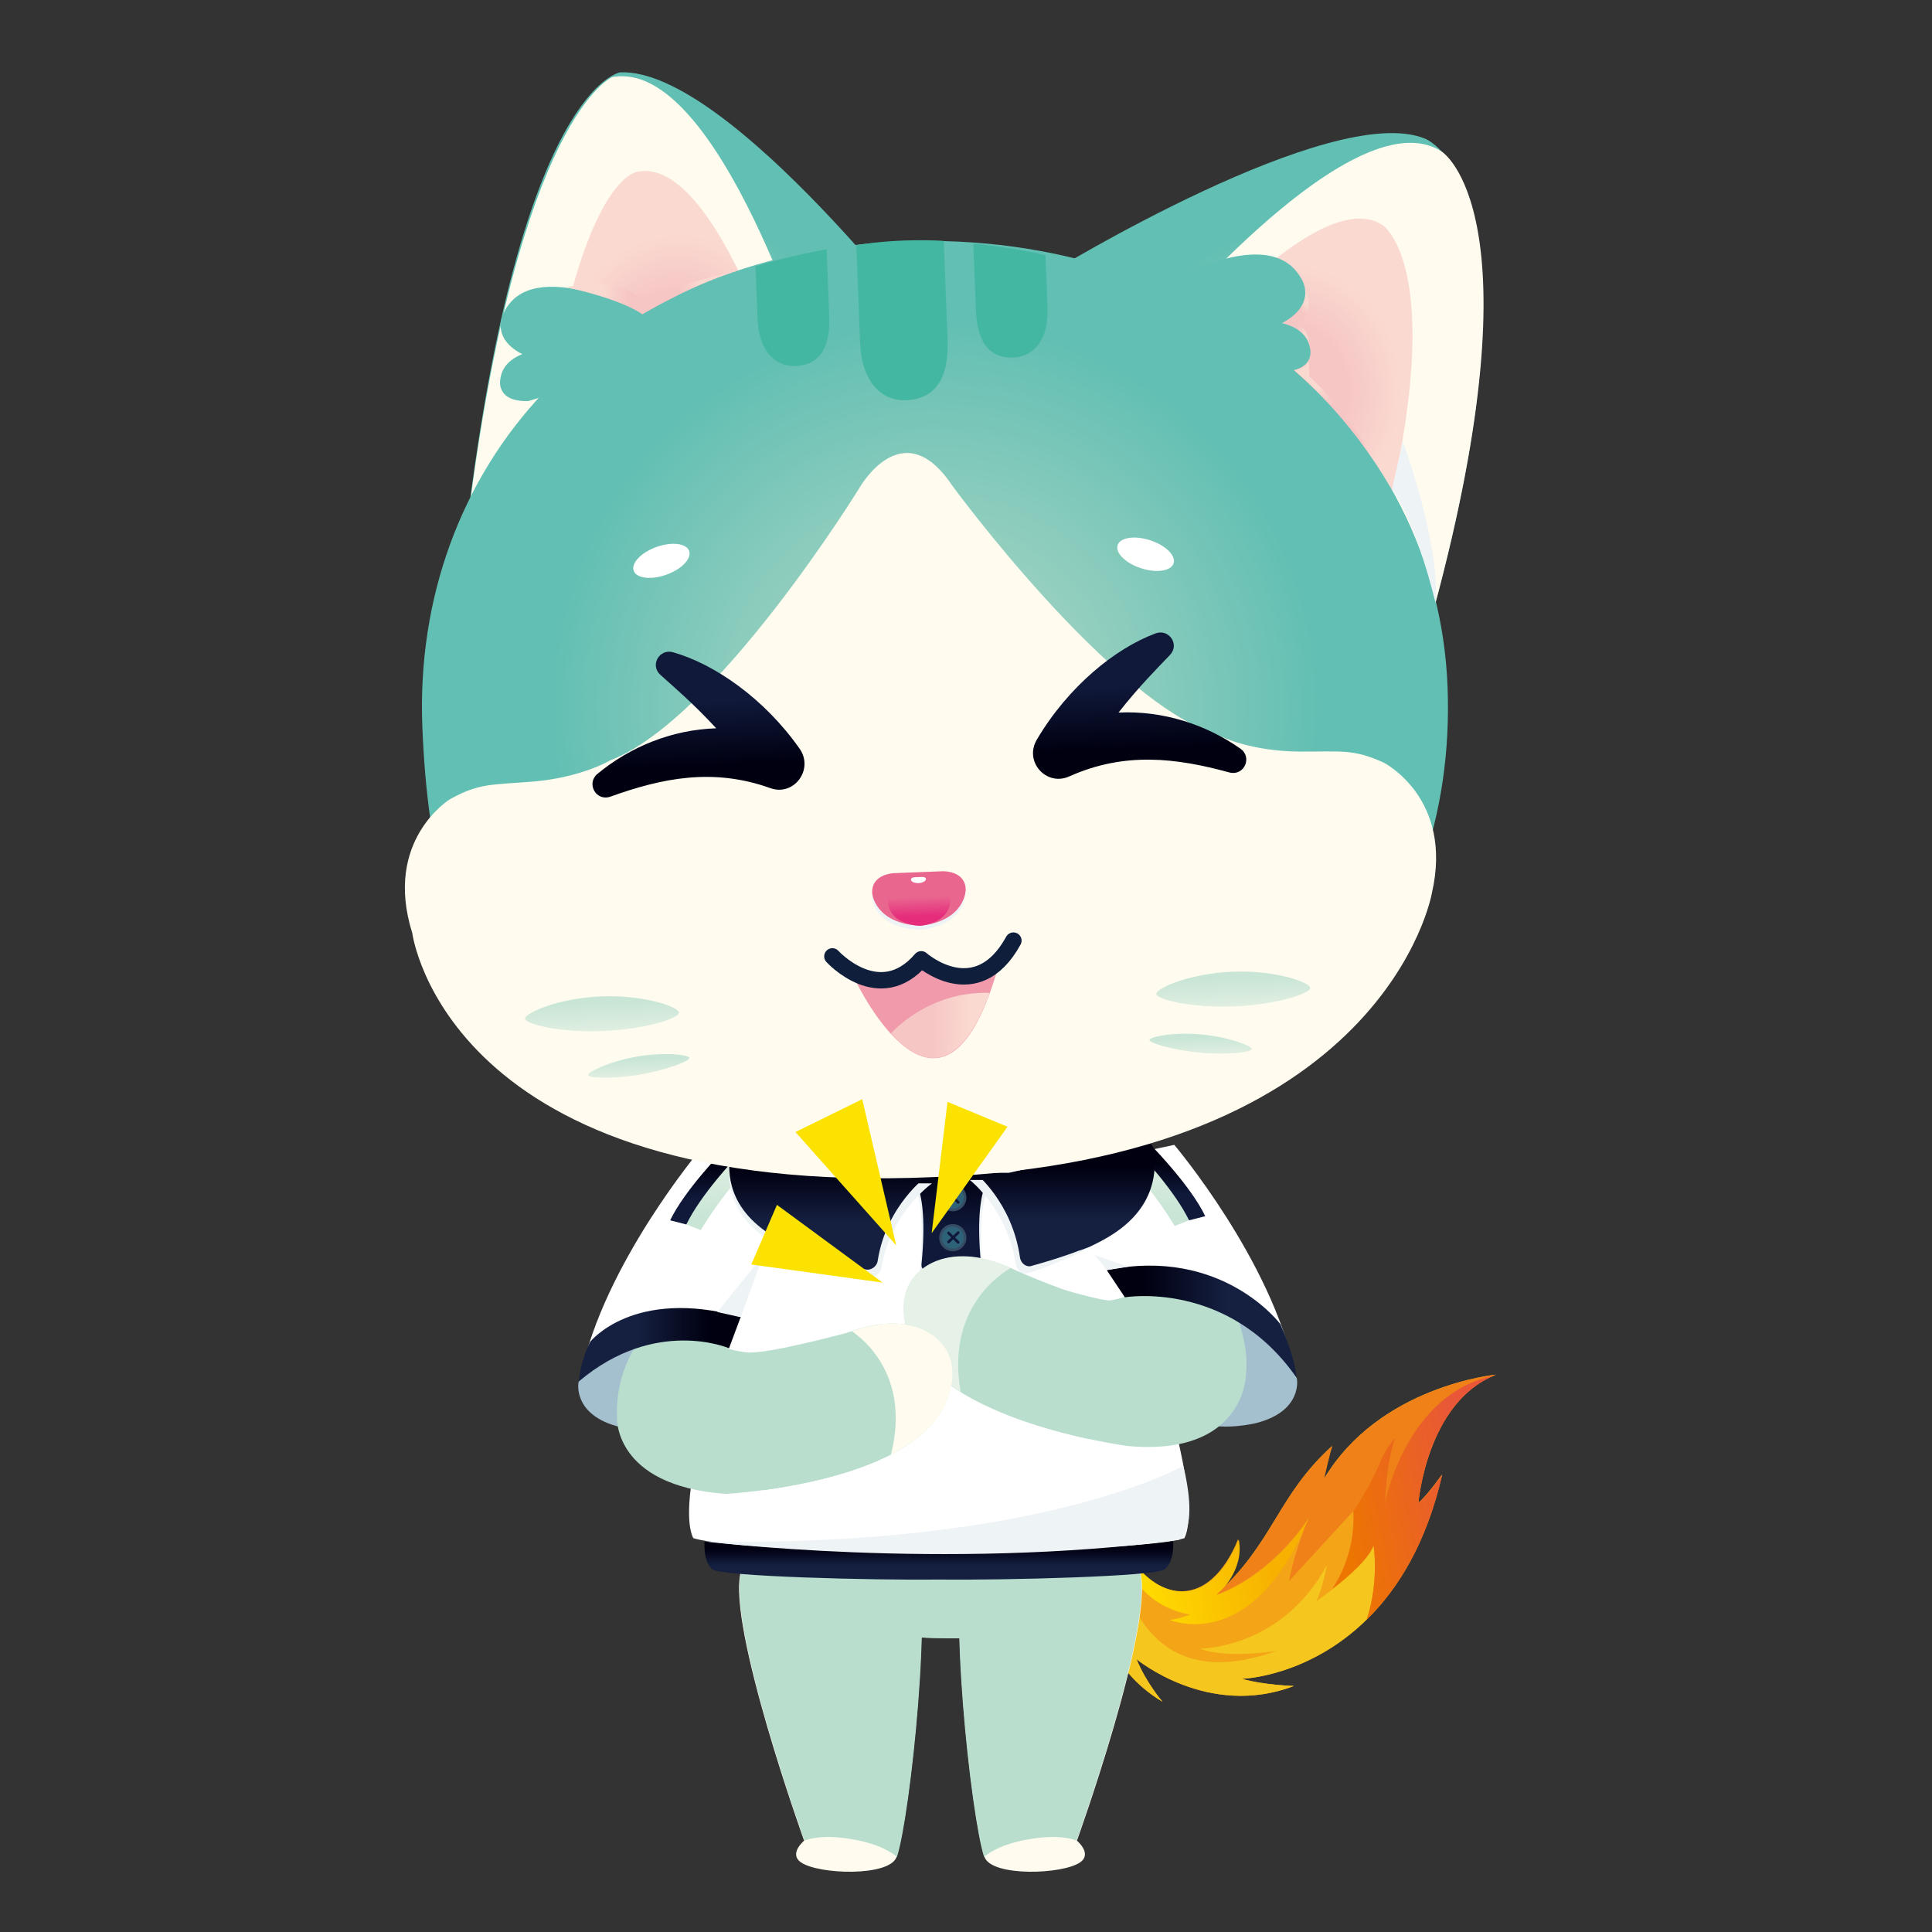
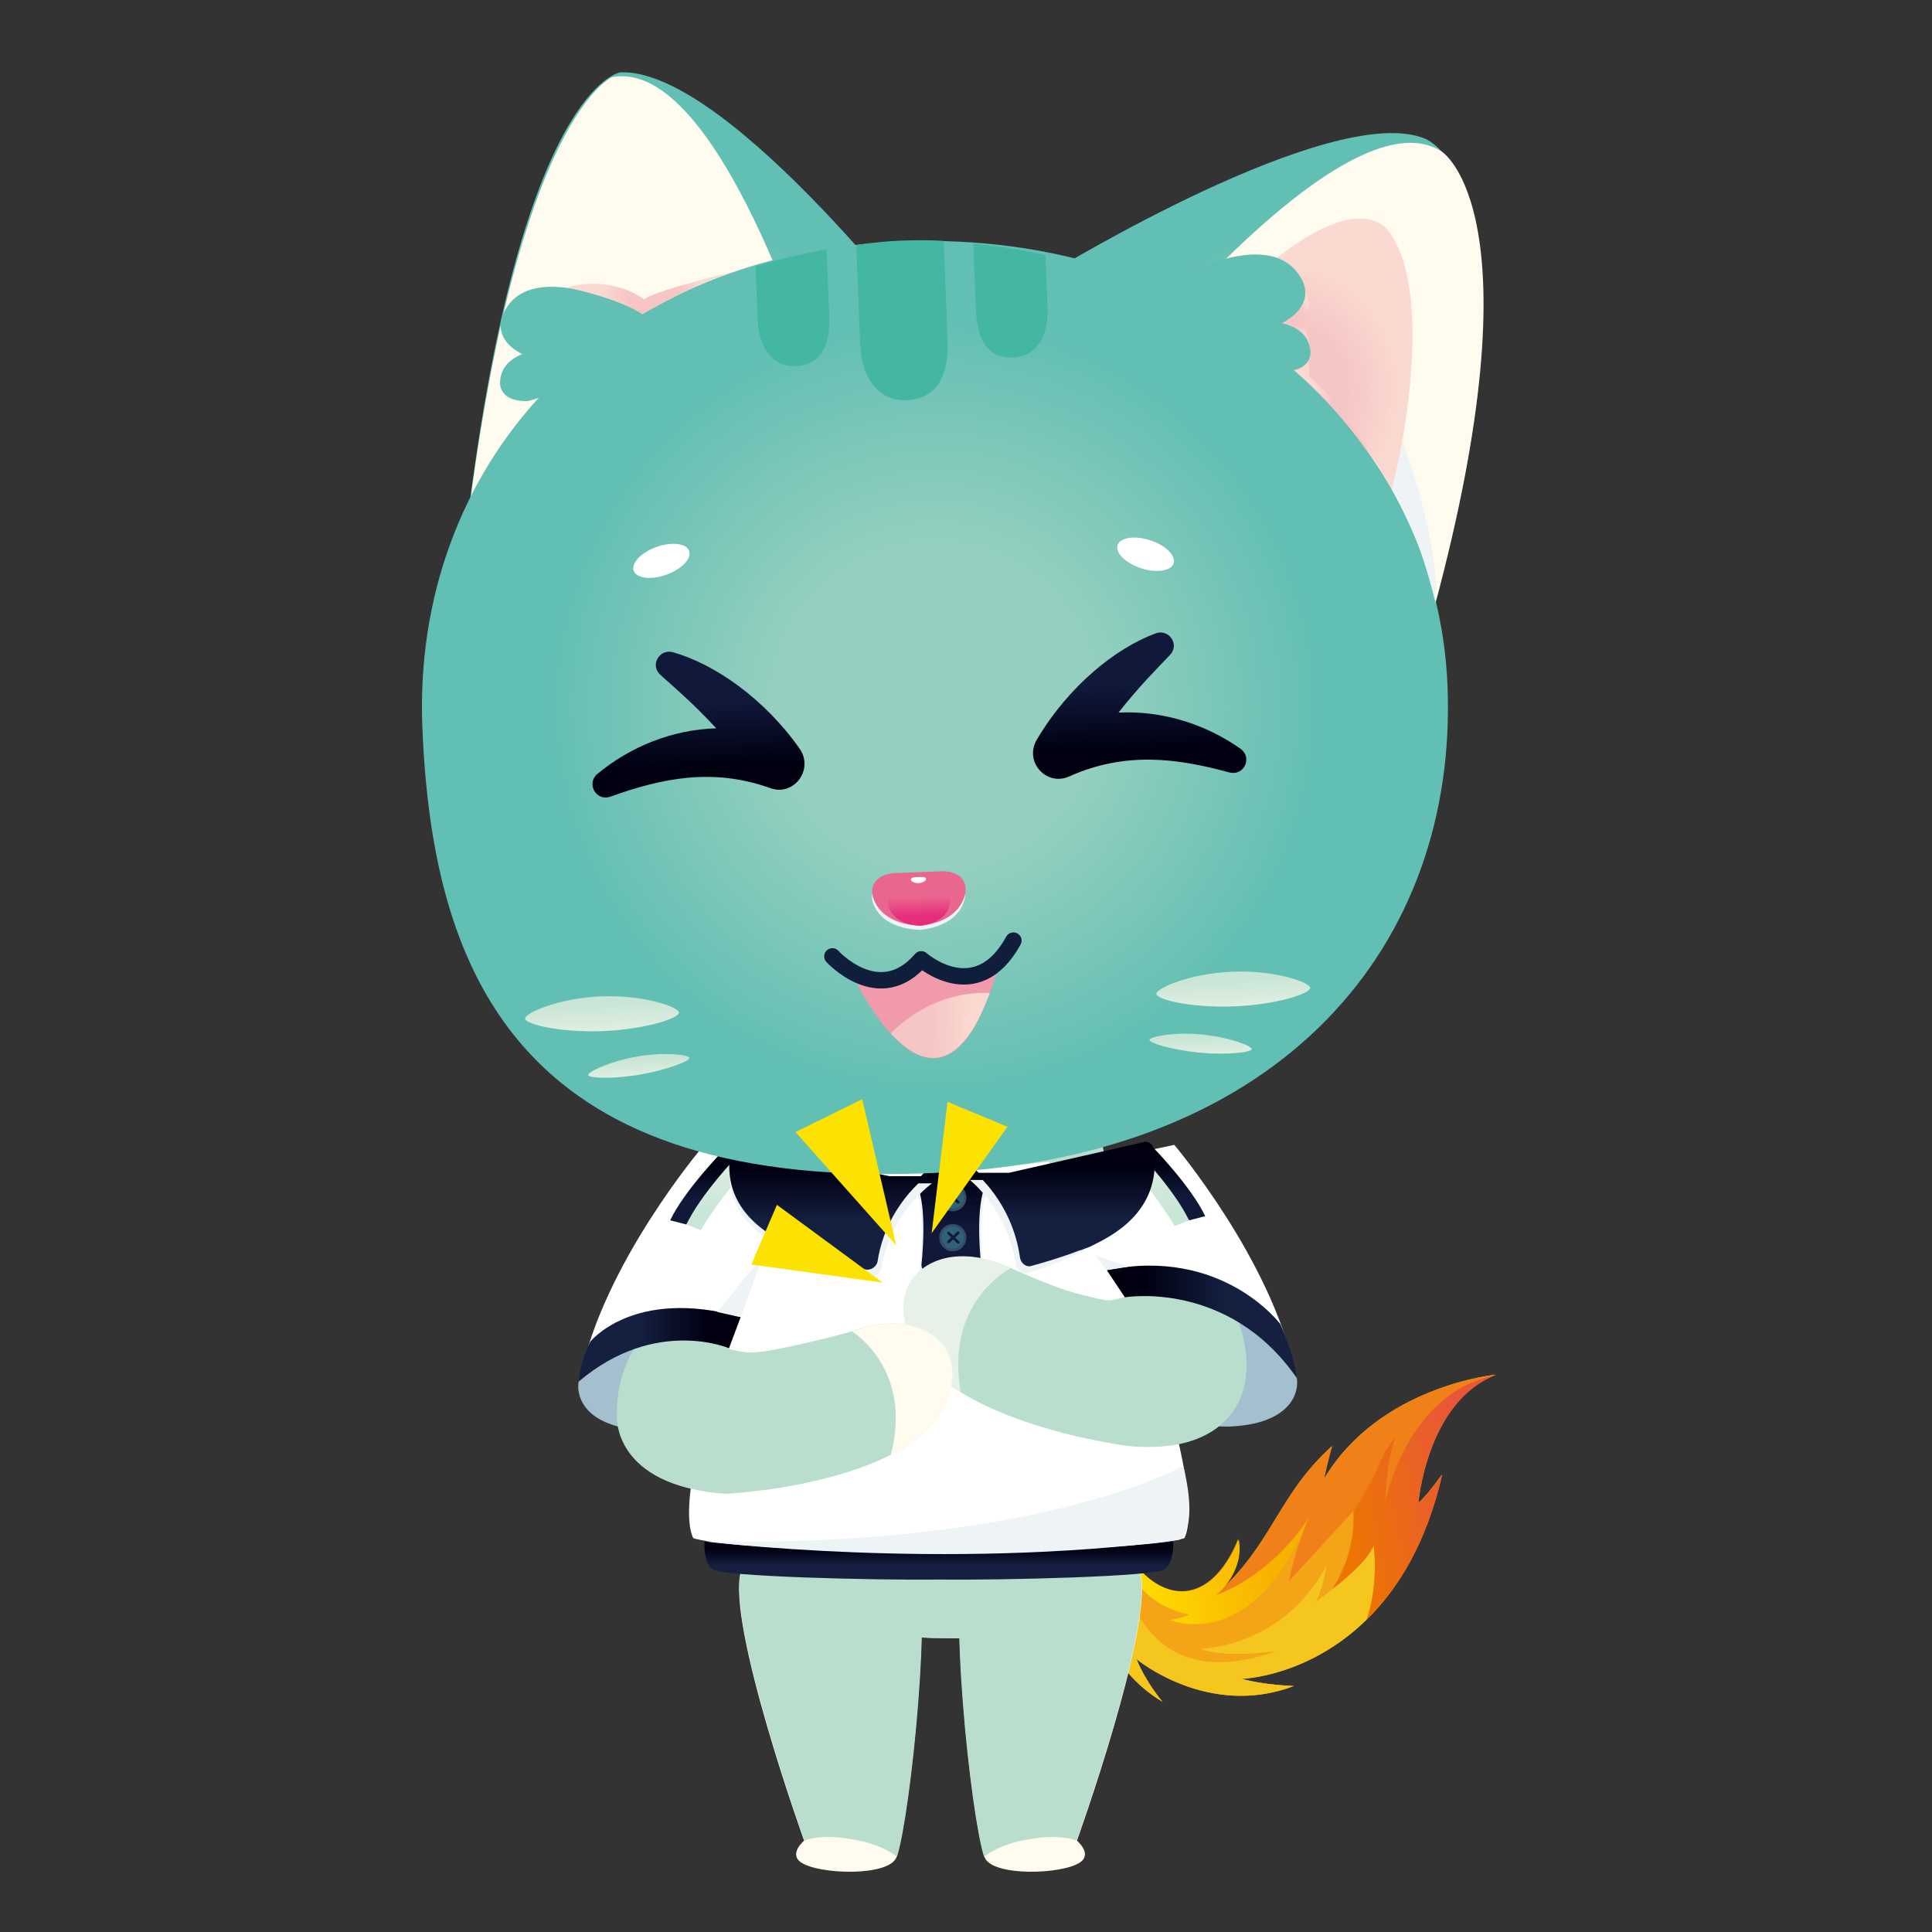
<svg xmlns="http://www.w3.org/2000/svg" xmlns:xlink="http://www.w3.org/1999/xlink" id="eCSvnLH10ON1" viewBox="0 0 512 512" shape-rendering="geometricPrecision" text-rendering="geometricPrecision" style="background-color:#f8f8f6">
  <rect x="0" y="0" width="512" height="512" fill="#333333" stroke="none" />
  <style>
#eCSvnLH10ON68_tr {animation: eCSvnLH10ON68_tr__tr 1230ms linear infinite normal forwards}@keyframes eCSvnLH10ON68_tr__tr { 0% {transform: translate(290.798px,418.475px) rotate(0deg)} 25.203% {transform: translate(290.798px,418.475px) rotate(-3deg)} 50.407% {transform: translate(290.798px,418.475px) rotate(-0.34deg)} 73.984% {transform: translate(290.798px,418.475px) rotate(-3.5deg)} 100% {transform: translate(290.798px,418.475px) rotate(0deg)}} #eCSvnLH10ON304_tr {animation: eCSvnLH10ON304_tr__tr 1230ms linear infinite normal forwards}@keyframes eCSvnLH10ON304_tr__tr { 0% {transform: translate(315.776px,348.9px) rotate(0deg)} 0.813% {transform: translate(315.776px,348.9px) rotate(-4.873deg)} 24.39% {transform: translate(315.776px,348.9px) rotate(-4.873deg)} 25.203% {transform: translate(315.776px,348.9px) rotate(0deg)} 49.593% {transform: translate(315.776px,348.9px) rotate(0deg)} 50.407% {transform: translate(315.776px,348.9px) rotate(-4.873deg)} 73.171% {transform: translate(315.776px,348.9px) rotate(-4.873deg)} 73.984% {transform: translate(315.776px,348.9px) rotate(0deg)} 99.187% {transform: translate(315.776px,348.9px) rotate(0deg)} 100% {transform: translate(315.776px,348.9px) rotate(-4.873deg)}} #eCSvnLH10ON308_tr {animation: eCSvnLH10ON308_tr__tr 1230ms linear infinite normal forwards}@keyframes eCSvnLH10ON308_tr__tr { 0% {transform: translate(179.7px,359.55px) rotate(0deg)} 0.813% {transform: translate(179.7px,359.55px) rotate(-4.742deg)} 24.39% {transform: translate(179.7px,359.55px) rotate(-4.742deg)} 25.203% {transform: translate(179.7px,359.55px) rotate(0deg)} 49.593% {transform: translate(179.7px,359.55px) rotate(0deg)} 50.407% {transform: translate(179.7px,359.55px) rotate(-4.742deg)} 73.171% {transform: translate(179.7px,359.55px) rotate(-4.742deg)} 73.984% {transform: translate(179.7px,359.55px) rotate(0deg)} 99.187% {transform: translate(179.7px,359.55px) rotate(0deg)} 100% {transform: translate(179.7px,359.55px) rotate(-4.742deg)}} #eCSvnLH10ON321_tr {animation: eCSvnLH10ON321_tr__tr 1230ms linear infinite normal forwards}@keyframes eCSvnLH10ON321_tr__tr { 0% {transform: translate(251.026px,306.9px) rotate(-2.24deg)} 0.813% {transform: translate(251.026px,306.9px) rotate(0deg)} 24.39% {transform: translate(251.026px,306.9px) rotate(0deg)} 25.203% {transform: translate(251.026px,306.9px) rotate(-2.24deg)} 49.593% {transform: translate(251.026px,306.9px) rotate(-2.24deg)} 50.407% {transform: translate(251.026px,306.9px) rotate(0deg)} 73.171% {transform: translate(251.026px,306.9px) rotate(0deg)} 73.984% {transform: translate(251.026px,306.9px) rotate(-2.24deg)} 99.187% {transform: translate(251.026px,306.9px) rotate(-2.24deg)} 100% {transform: translate(251.026px,306.9px) rotate(0deg)}} #eCSvnLH10ON360_ts {animation: eCSvnLH10ON360_ts__ts 1230ms linear infinite normal forwards}@keyframes eCSvnLH10ON360_ts__ts { 0% {transform: translate(233.9px,339.9px) scale(1,1)} 0.813% {transform: translate(233.9px,339.9px) scale(1.168,1.168)} 24.39% {transform: translate(233.9px,339.9px) scale(1.168,1.168)} 25.203% {transform: translate(233.9px,339.9px) scale(0.977,0.977)} 49.593% {transform: translate(233.9px,339.9px) scale(0.977,0.977)} 50.407% {transform: translate(233.9px,339.9px) scale(1.167,1.167)} 73.171% {transform: translate(233.9px,339.9px) scale(1.167,1.167)} 73.984% {transform: translate(233.9px,339.9px) scale(1,1)} 99.187% {transform: translate(233.9px,339.9px) scale(1,1)} 100% {transform: translate(233.9px,339.9px) scale(1.236,1.236)}} #eCSvnLH10ON361_ts {animation: eCSvnLH10ON361_ts__ts 1230ms linear infinite normal forwards}@keyframes eCSvnLH10ON361_ts__ts { 0% {transform: translate(237.5px,330px) scale(1,1)} 0.813% {transform: translate(237.5px,330px) scale(0.809,0.809)} 24.39% {transform: translate(237.5px,330px) scale(0.809,0.809)} 25.203% {transform: translate(237.5px,330px) scale(1.049,1.049)} 49.593% {transform: translate(237.5px,330px) scale(1.049,1.049)} 50.407% {transform: translate(237.5px,330px) scale(0.756,0.756)} 73.171% {transform: translate(237.5px,330px) scale(0.756,0.756)} 73.984% {transform: translate(237.5px,330px) scale(1,1)} 99.187% {transform: translate(237.5px,330px) scale(1,1)} 100% {transform: translate(237.5px,330px) scale(0.879,0.879)}} #eCSvnLH10ON362_ts {animation: eCSvnLH10ON362_ts__ts 1230ms linear infinite normal forwards}@keyframes eCSvnLH10ON362_ts__ts { 0% {transform: translate(246.95px,326.8px) scale(1,1)} 0.813% {transform: translate(246.95px,326.8px) scale(0.744,0.744)} 24.39% {transform: translate(246.95px,326.8px) scale(0.744,0.744)} 25.203% {transform: translate(246.95px,326.8px) scale(0.975,0.975)} 49.593% {transform: translate(246.95px,326.8px) scale(0.975,0.975)} 50.407% {transform: translate(246.95px,326.8px) scale(1.19,1.19)} 73.171% {transform: translate(246.95px,326.8px) scale(1.19,1.19)} 73.984% {transform: translate(246.95px,326.8px) scale(1,1)} 99.187% {transform: translate(246.95px,326.8px) scale(1,1)} 100% {transform: translate(246.95px,326.8px) scale(1.131,1.131)}}
</style>
  <defs>
    <path id="eCSvnLH10ON23" d="M272,350.2v-.4c0,0,0,.1,0,.1v.3c0,.1,0,.1,0,0Z" />
    <path id="eCSvnLH10ON24" d="M276,350.5v.4c-.2-.2-.7-.3-1.4-.3v-.4c.8,0,1.2.1,1.4.3Z" />
    <path id="eCSvnLH10ON25" d="M276.4,351.4v.4c0,0,0,0,0-.1c0-.3-.1-.6-.3-.8v-.4c.2.2.3.5.3.9c0,0,0,0,0,0Z" />
    <path id="eCSvnLH10ON26" d="M278.4,353.9v-.4c0-.1,0-.2.1-.3v.4c-.1.1-.1.2-.1.3Z" />
    <path id="eCSvnLH10ON27" d="M279.2,353.6v.4c0,0,0,0,0,0c0-.1,0-.2-.1-.3s-.2-.1-.3-.1-.2,0-.3.1v-.4c.1-.1.2-.1.3-.1s.2,0,.3.1.1.2.1.3c0,0,0,0,0,0Z" />
    <path id="eCSvnLH10ON28" d="M278,351.5v.4c0,.7-.3,1.3-.7,1.7-.5.4-1.2.6-2.2.6v-.4c1,0,1.7-.2,2.2-.6.4-.5.6-1,.7-1.7Z" />
    <path id="eCSvnLH10ON29" d="M277.7,353.9v-.4c0,0,0,0,0,0c0,.1,0,.3.1.4s.2.3.3.4v.4c-.1-.2-.2-.3-.3-.4s-.1-.2-.1-.4c0,0,0,0,0,0Z" />
    <path id="eCSvnLH10ON30" d="M279.9,353.6v.4c0,.2-.1.3-.2.5-.1.1-.3.3-.6.5v-.4c.3-.2.5-.3.6-.5.1-.1.2-.3.2-.5Z" />
    <path id="eCSvnLH10ON31" d="M277.9,355.9v-.4c0-.1,0-.3.1-.3.1-.1.2-.2.4-.3v.4c-.2.1-.3.2-.4.3s-.1.2-.1.3Z" />
    <path id="eCSvnLH10ON32" d="M280.6,355v.4c0,.1,0,.2-.1.3s-.1.3-.2.5v-.4c.1-.2.2-.3.2-.5c0-.1.1-.3.1-.3Z" />
    <path id="eCSvnLH10ON33" d="M279.3,355.9v.4c-.2-.1-.3-.3-.4-.4s-.3-.3-.5-.5v-.4c.2.2.3.4.5.5.1.1.3.2.4.4Z" />
    <path id="eCSvnLH10ON34" d="M280.9,356.4v.4c0,.1,0,.2-.1.2-.1.1-.1.1-.2.1s-.2,0-.2-.1c-.1-.1-.2-.2-.5-.4v-.4c.3.2.4.3.5.4s.2.1.2.1c.1,0,.2,0,.2-.1c0,0,.1-.1.1-.2Z" />
    <path id="eCSvnLH10ON35" d="M277.1,355.9v-.4c0,0,0,0,0,0c0,.1,0,.3.1.4s.1.3.3.4c.1.1.3.2.4.3.2.1.4.1.6.1s.3,0,.5-.1c.1,0,.3-.1.4-.2s.2-.2.4-.3v.4c-.1.1-.2.2-.4.3s-.3.1-.4.2c-.1,0-.3.1-.5.1s-.4,0-.6-.1-.3-.2-.4-.3-.2-.2-.3-.4c0,0-.1-.2-.1-.4c0,.1,0,0,0,0Z" />
    <path id="eCSvnLH10ON36" d="M273.6,356v.4c0,.3-.1.5-.2.6-.1.2-.3.2-.6.2-.2,0-.4-.1-.6-.2s-.2-.4-.2-.7v-.4c0,.3.1.5.2.7s.3.2.6.2c.2,0,.4-.1.6-.2.1-.1.2-.3.2-.6Z" />
    <path id="eCSvnLH10ON37" d="M269.4,350.1v-.4c0,0,0,.1,0,.1v.3c0,0,0,0,0,0Z" />
    <path id="eCSvnLH10ON38" d="M271,356v.4c0,.3-.1.5-.2.6-.1.2-.3.2-.6.2-.2,0-.4-.1-.6-.2-.1-.2-.2-.4-.2-.7v-.4c0,.3.1.6.2.7.1.2.3.2.6.2.2,0,.4-.1.6-.2.1-.1.2-.3.2-.6Z" />
    <path id="eCSvnLH10ON39" d="M281.5,350.2v-.4c0,0,0,.1,0,.1v.3c0,.1,0,0,0,0Z" />
    <path id="eCSvnLH10ON40" d="M287.5,349.6v.4c0,.2-.1.3-.2.4s-.3.2-.6.2v-.4c.3,0,.4-.1.6-.2.1-.1.1-.2.2-.4Z" />
    <path id="eCSvnLH10ON41" d="M287.2,352.7v.4c0,.2-.1.3-.2.4s-.3.2-.5.2v-.4c.2,0,.4-.1.5-.2s.1-.2.2-.4Z" />
    <path id="eCSvnLH10ON42" d="M287.6,356.2v.4c0,.2-.1.3-.2.4s-.3.2-.6.2v-.4c.2,0,.4-.1.6-.2.1-.1.2-.3.2-.4Z" />
-     <path id="eCSvnLH10ON43" d="M282.5,356.8v.4c-.3,0-.6-.1-.7-.2-.2-.2-.2-.4-.2-.7v-.4c0,.3.1.6.2.7.2.1.4.2.7.2Z" />
    <linearGradient id="eCSvnLH10ON70-fill" x1="297.12" y1="413.998" x2="346.635" y2="404.275" spreadMethod="pad" gradientUnits="userSpaceOnUse" gradientTransform="translate(0 0)">
      <stop id="eCSvnLH10ON70-fill-0" offset="10.9%" stop-color="#ffda00" />
      <stop id="eCSvnLH10ON70-fill-1" offset="76.33%" stop-color="#f7b200" />
    </linearGradient>
    <linearGradient id="eCSvnLH10ON73-fill" x1="349.661" y1="402.674" x2="401.467" y2="392.501" spreadMethod="pad" gradientUnits="userSpaceOnUse" gradientTransform="translate(0 0)">
      <stop id="eCSvnLH10ON73-fill-0" offset="10.9%" stop-color="#ed7600" />
      <stop id="eCSvnLH10ON73-fill-1" offset="76.33%" stop-color="#e95738" />
    </linearGradient>
    <linearGradient id="eCSvnLH10ON84-fill" x1="248.872" y1="418.644" x2="248.872" y2="408.462" spreadMethod="pad" gradientUnits="userSpaceOnUse" gradientTransform="translate(0 0)">
      <stop id="eCSvnLH10ON84-fill-0" offset="35.9%" stop-color="#152041" />
      <stop id="eCSvnLH10ON84-fill-1" offset="80.05%" stop-color="#001" />
    </linearGradient>
    <linearGradient id="eCSvnLH10ON286-fill" x1="252.189" y1="337.232" x2="252.189" y2="304.689" spreadMethod="pad" gradientUnits="userSpaceOnUse" gradientTransform="translate(0 0)">
      <stop id="eCSvnLH10ON286-fill-0" offset="35.9%" stop-color="#10193a" />
      <stop id="eCSvnLH10ON286-fill-1" offset="80.05%" stop-color="#001" />
    </linearGradient>
    <linearGradient id="eCSvnLH10ON302-fill" x1="187.196" y1="324.144" x2="186.257" y2="305.529" spreadMethod="pad" gradientUnits="userSpaceOnUse" gradientTransform="translate(0 0)">
      <stop id="eCSvnLH10ON302-fill-0" offset="35.9%" stop-color="#10193a" />
      <stop id="eCSvnLH10ON302-fill-1" offset="80.05%" stop-color="#001" />
    </linearGradient>
    <linearGradient id="eCSvnLH10ON303-fill" x1="191.338" y1="325.595" x2="190.404" y2="307.069" spreadMethod="pad" gradientUnits="userSpaceOnUse" gradientTransform="translate(0 0)">
      <stop id="eCSvnLH10ON303-fill-0" offset="17.82%" stop-color="#c8e5d6" />
      <stop id="eCSvnLH10ON303-fill-1" offset="100%" stop-color="#e0efe1" />
    </linearGradient>
    <linearGradient id="eCSvnLH10ON312-fill" x1="153.368" y1="356.339" x2="196.258" y2="356.339" spreadMethod="pad" gradientUnits="userSpaceOnUse" gradientTransform="translate(0 0)">
      <stop id="eCSvnLH10ON312-fill-0" offset="35.9%" stop-color="#152041" />
      <stop id="eCSvnLH10ON312-fill-1" offset="80.05%" stop-color="#001" />
    </linearGradient>
    <linearGradient id="eCSvnLH10ON314-fill" x1="219.345" y1="336.61" x2="219.345" y2="303.455" spreadMethod="pad" gradientUnits="userSpaceOnUse" gradientTransform="translate(0 0)">
      <stop id="eCSvnLH10ON314-fill-0" offset="37.5%" stop-color="#152041" />
      <stop id="eCSvnLH10ON314-fill-1" offset="80.05%" stop-color="#001" />
    </linearGradient>
    <linearGradient id="eCSvnLH10ON317-fill" x1="309.887" y1="323.099" x2="310.826" y2="304.484" spreadMethod="pad" gradientUnits="userSpaceOnUse" gradientTransform="translate(0 0)">
      <stop id="eCSvnLH10ON317-fill-0" offset="35.9%" stop-color="#10193a" />
      <stop id="eCSvnLH10ON317-fill-1" offset="80.05%" stop-color="#001" />
    </linearGradient>
    <linearGradient id="eCSvnLH10ON318-fill" x1="305.745" y1="324.583" x2="306.679" y2="306.058" spreadMethod="pad" gradientUnits="userSpaceOnUse" gradientTransform="translate(0 0)">
      <stop id="eCSvnLH10ON318-fill-0" offset="17.82%" stop-color="#c8e5d6" />
      <stop id="eCSvnLH10ON318-fill-1" offset="100%" stop-color="#e0efe1" />
    </linearGradient>
    <linearGradient id="eCSvnLH10ON319-fill" x1="343.644" y1="350.229" x2="293.33" y2="350.229" spreadMethod="pad" gradientUnits="userSpaceOnUse" gradientTransform="translate(0 0)">
      <stop id="eCSvnLH10ON319-fill-0" offset="35.9%" stop-color="#152041" />
      <stop id="eCSvnLH10ON319-fill-1" offset="80.05%" stop-color="#001" />
    </linearGradient>
    <linearGradient id="eCSvnLH10ON320-fill" x1="282.223" y1="335.723" x2="282.223" y2="302.568" spreadMethod="pad" gradientUnits="userSpaceOnUse" gradientTransform="translate(0 0)">
      <stop id="eCSvnLH10ON320-fill-0" offset="37.5%" stop-color="#152041" />
      <stop id="eCSvnLH10ON320-fill-1" offset="80.05%" stop-color="#001" />
    </linearGradient>
    <radialGradient id="eCSvnLH10ON322-fill" cx="0" cy="0" r="56.155" spreadMethod="pad" gradientUnits="userSpaceOnUse" gradientTransform="matrix(1 0 0 1.144 344.776 103.293)">
      <stop id="eCSvnLH10ON322-fill-0" offset="10.64%" stop-color="#94cfbf" />
      <stop id="eCSvnLH10ON322-fill-1" offset="58.78%" stop-color="#62bfb3" />
    </radialGradient>
    <radialGradient id="eCSvnLH10ON324-fill" cx="0" cy="0" r="36.165" spreadMethod="pad" gradientUnits="userSpaceOnUse" gradientTransform="matrix(1 0 0 1.144 349.916 107.085)">
      <stop id="eCSvnLH10ON324-fill-0" offset="41.76%" stop-color="#f6c6c5" />
      <stop id="eCSvnLH10ON324-fill-1" offset="80.59%" stop-color="#fad9d0" />
    </radialGradient>
    <radialGradient id="eCSvnLH10ON325-fill" cx="0" cy="0" r="56.664" spreadMethod="pad" gradientUnits="userSpaceOnUse" gradientTransform="matrix(0.894 0.448 -0.513 1.022 193.145 93.507)">
      <stop id="eCSvnLH10ON325-fill-0" offset="10.64%" stop-color="#94cfbf" />
      <stop id="eCSvnLH10ON325-fill-1" offset="58.78%" stop-color="#62bfb3" />
    </radialGradient>
    <radialGradient id="eCSvnLH10ON327-fill" cx="0" cy="0" r="34.413" spreadMethod="pad" gradientUnits="userSpaceOnUse" gradientTransform="matrix(0.894 0.448 -0.513 1.022 185.532 90.509)">
      <stop id="eCSvnLH10ON327-fill-0" offset="41.76%" stop-color="#f6c6c5" />
      <stop id="eCSvnLH10ON327-fill-1" offset="80.59%" stop-color="#fad9d0" />
    </radialGradient>
    <radialGradient id="eCSvnLH10ON328-fill" cx="0" cy="0" r="129.852" spreadMethod="pad" gradientUnits="userSpaceOnUse" gradientTransform="translate(252.43 187.196)">
      <stop id="eCSvnLH10ON328-fill-0" offset="33.24%" stop-color="#94cfbf" />
      <stop id="eCSvnLH10ON328-fill-1" offset="78.99%" stop-color="#62bfb3" />
    </radialGradient>
    <linearGradient id="eCSvnLH10ON330-fill" x1="161.049" y1="260.544" x2="161.049" y2="269.727" spreadMethod="pad" gradientUnits="userSpaceOnUse" gradientTransform="translate(0 0)">
      <stop id="eCSvnLH10ON330-fill-0" offset="17.82%" stop-color="#c8e5d6" />
      <stop id="eCSvnLH10ON330-fill-1" offset="100%" stop-color="#e0efe1" />
    </linearGradient>
    <linearGradient id="eCSvnLH10ON335-fill" x1="170.279" y1="276.408" x2="170.279" y2="282.065" spreadMethod="pad" gradientUnits="userSpaceOnUse" gradientTransform="translate(0 0)">
      <stop id="eCSvnLH10ON335-fill-0" offset="17.82%" stop-color="#c8e5d6" />
      <stop id="eCSvnLH10ON335-fill-1" offset="100%" stop-color="#e0efe1" />
    </linearGradient>
    <linearGradient id="eCSvnLH10ON336-fill" x1="328.529" y1="260.544" x2="328.529" y2="269.727" spreadMethod="pad" gradientUnits="userSpaceOnUse" gradientTransform="translate(0 0)">
      <stop id="eCSvnLH10ON336-fill-0" offset="17.82%" stop-color="#c8e5d6" />
      <stop id="eCSvnLH10ON336-fill-1" offset="100%" stop-color="#e0efe1" />
    </linearGradient>
    <linearGradient id="eCSvnLH10ON337-fill" x1="319.298" y1="276.408" x2="319.298" y2="282.065" spreadMethod="pad" gradientUnits="userSpaceOnUse" gradientTransform="translate(0 0)">
      <stop id="eCSvnLH10ON337-fill-0" offset="17.82%" stop-color="#c8e5d6" />
      <stop id="eCSvnLH10ON337-fill-1" offset="100%" stop-color="#e0efe1" />
    </linearGradient>
    <linearGradient id="eCSvnLH10ON345-fill" x1="246.281" y1="235.622" x2="246.281" y2="245.107" spreadMethod="pad" gradientUnits="userSpaceOnUse" gradientTransform="translate(0 0)">
      <stop id="eCSvnLH10ON345-fill-0" offset="19.41%" stop-color="#e9668f" />
      <stop id="eCSvnLH10ON345-fill-1" offset="73.67%" stop-color="#e52d7c" />
    </linearGradient>
    <radialGradient id="eCSvnLH10ON348-fill" cx="0" cy="0" r="5.943" spreadMethod="pad" gradientUnits="userSpaceOnUse" gradientTransform="matrix(-1 0 0 1 351.885 88.056)">
      <stop id="eCSvnLH10ON348-fill-0" offset="41.76%" stop-color="#f6c6c5" />
      <stop id="eCSvnLH10ON348-fill-1" offset="80.59%" stop-color="#fad9d0" />
    </radialGradient>
    <radialGradient id="eCSvnLH10ON349-fill" cx="0" cy="0" r="15.083" spreadMethod="pad" gradientUnits="userSpaceOnUse" gradientTransform="matrix(-1 0 0 1 363.321 117.04)">
      <stop id="eCSvnLH10ON349-fill-0" offset="41.76%" stop-color="#f6c6c5" />
      <stop id="eCSvnLH10ON349-fill-1" offset="80.59%" stop-color="#fad9d0" />
    </radialGradient>
    <linearGradient id="eCSvnLH10ON354-fill" x1="237.568" y1="270.766" x2="263.477" y2="272.421" spreadMethod="pad" gradientUnits="userSpaceOnUse" gradientTransform="translate(0 0)">
      <stop id="eCSvnLH10ON354-fill-0" offset="41.76%" stop-color="#f6c6c5" />
      <stop id="eCSvnLH10ON354-fill-1" offset="80.59%" stop-color="#fad9d0" />
    </linearGradient>
    <radialGradient id="eCSvnLH10ON355-fill" cx="0" cy="0" r="16.552" spreadMethod="pad" gradientUnits="userSpaceOnUse" gradientTransform="translate(182.07 74.995)">
      <stop id="eCSvnLH10ON355-fill-0" offset="41.76%" stop-color="#f6c6c5" />
      <stop id="eCSvnLH10ON355-fill-1" offset="80.59%" stop-color="#fad9d0" />
    </radialGradient>
    <linearGradient id="eCSvnLH10ON356-fill" x1="306.146" y1="169.932" x2="306.146" y2="207.928" spreadMethod="pad" gradientUnits="userSpaceOnUse" gradientTransform="translate(0 0)">
      <stop id="eCSvnLH10ON356-fill-0" offset="35.9%" stop-color="#10193a" />
      <stop id="eCSvnLH10ON356-fill-1" offset="80.05%" stop-color="#001" />
    </linearGradient>
    <linearGradient id="eCSvnLH10ON357-fill" x1="189.071" y1="169.932" x2="189.071" y2="207.928" spreadMethod="pad" gradientUnits="userSpaceOnUse" gradientTransform="translate(0 0)">
      <stop id="eCSvnLH10ON357-fill-0" offset="35.9%" stop-color="#10193a" />
      <stop id="eCSvnLH10ON357-fill-1" offset="80.05%" stop-color="#001" />
    </linearGradient>
  </defs>
  <g>
    <path d="M343.6,365.1c.2.1,1.8,9-11,12.1c0,0-7.6,1.8-13.2.2-2-.6,9-28.8,9-28.8s13.3,11,15.2,16.5Z" fill="#a4bfcd" />
    <g id="eCSvnLH10ON68_tr" transform="translate(290.798,418.475) rotate(0)">
      <g transform="translate(-290.798,-418.475)">
        <path d="M294.6,392.9c0,0-15.8,40.6,13.5,58.1c0,0-4.4-5.1-6.9-11.3c0,0,19,15.8,41.7,7.1c0,0-7.8-.2-13.8-1.9c0,0,40.8-1,53-54.1c0,0-4,5.7-6.3,7.5c0,0,2.2-26.9,20.6-34c0,0-30.9,2.9-45.6,27.7c0,0,1.4-6.5,2.2-8.8-14.5,13.1-15.5,25.7-30.8,39.5c0,0,7.5-6.2,5.9-14.8-3.3,8.3-9.4,15.3-17.5,13.5-8.5-1.9-16.4-13.2-16-28.5v0Z" clip-rule="evenodd" fill="#f4a417" fill-rule="evenodd" />
        <path d="M325.3,419.9c-.9.9-1.9,1.9-2.9,2.8c0,0,13.1-3.9,24-19.5v0c-14.7,35.5-36.4,26.1-36.4,26.1c2.5-.3,5.4-1.4,5.4-1.4-23.2-4.3-20.8-34.1-20.8-34.1v0c-.1,14.9,7.7,25.7,16.2,27.7c8.1,1.8,14.2-5.2,17.5-13.5c1.5,8-5,14-5.8,14.7c1-.9,2-1.9,2.8-2.8v0Z" clip-rule="evenodd" fill="url(#eCSvnLH10ON70-fill)" fill-rule="evenodd" />
        <path d="M294.6,392.9c0,0-15.8,40.6,13.5,58.1c0,0-4.4-5.1-6.9-11.3c0,0,19,15.8,41.7,7.1c0,0-7.8-.2-13.8-1.9c0,0,17.5-.4,33.1-15.7c3.3-9.8,1.9-19.7,1.9-19.7-1.3,3.9-7.9,9.2-10.1,11v0c-1.1.9-5.2,3.9-5.2,3.9c1.8-3.6,2.8-9.6,2.8-9.6C339.7,437,318,436.9,318,436.9c7,2.8,20.3.6,20.3.6-47.6,17.1-43.7-44.6-43.7-44.6v0Z" clip-rule="evenodd" fill="#f4c61e" fill-rule="evenodd" />
        <path d="M362.2,429.2c8.2-8,15.8-20.1,20-38.4c0,0-4,5.7-6.3,7.5c0,0,2.2-26.9,20.6-34c0,0-30.9,2.9-45.6,27.7c0,0,1.4-6.5,2.2-8.8-13.9,12.5-15,23.7-27.9,36.6-.8.9-1.8,1.9-2.8,2.8h-.1v0v0c0,0,13.7-4.1,24.7-20.6c0,0-3.4,7-5.4,17c0,0,10-10.9,17-18.5c0,0,1.1,10.5-5.5,20.4c0,0,9.2-6.8,10.8-11.5.2.1,1.6,10-1.7,19.8v0Z" clip-rule="evenodd" fill="#ef8118" fill-rule="evenodd" />
        <path d="M362.2,429.2c8.2-8,15.8-20.1,20-38.4c0,0-4,5.7-6.3,7.5c0,0,2.1-26.3,20-33.7v0c-23.3,4.7-28.8,33.5-28.8,33.5.3-11.2,2.6-17,2.6-17-2,2.2-3.2,4.6-4.8,8.3-1.6,3.8-6.2,11.2-6.2,11.2s1.1,10.5-5.5,20.4c0,0,9.2-6.8,10.8-11.5.1,0,1.5,9.9-1.8,19.7v0Z" clip-rule="evenodd" fill="url(#eCSvnLH10ON73-fill)" fill-rule="evenodd" />
      </g>
    </g>
    <g>
      <path d="M260.9,492.1c1.8,5.3,20.8,4.7,25.4,1.4c3.2-2.3-.9-5.7-.9-5.7s20.5-57,16.8-71.2c-2.7-10.6-41.9-17.2-46-7.1-5.2,12.7,1.2,72,4.7,82.6Z" fill="#fffcef" />
      <path d="M285.3,487.8c0,0,20.5-57,16.8-71.2-2.7-10.6-41.9-17.2-46-7.1-5.2,12.7,1.2,72,4.7,82.6c0,0,3.4-3.3,12-4.7c8.6-1.5,12.5.4,12.5.4Z" fill="#b9dece" />
    </g>
    <g>
      <path d="M237.6,492.1c-1.8,5.3-20.8,4.7-25.4,1.4-3.2-2.3.9-5.7.9-5.7s-20.5-57-16.8-71.2c2.7-10.6,41.9-17.2,46-7.1c5.2,12.7-1.2,72-4.7,82.6Z" fill="#fffcef" />
      <path d="M213.2,487.8c0,0-20.5-57-16.8-71.2c2.7-10.6,41.9-17.2,46-7.1c5.2,12.7-1.2,72-4.7,82.6c0,0-3.4-3.3-12-4.7-8.7-1.5-12.5.4-12.5.4Z" fill="#b9dece" />
    </g>
    <path d="M227.1,418.6c.5-.2,39.7-.1,39.7-.1l-6.3,15.6c0,0-16.5.5-24.5-.9-7.9-1.5-8.9-14.6-8.9-14.6Z" fill="#b9dece" />
    <path d="M153.4,366.1c-.2.1-1.8,9,11,12.1c0,0,1.4.4,3.4,0s1-22.7,1-22.7-13.5,5.1-15.4,10.6Z" fill="#a4bfcd" />
    <g>
      <path d="M249.3,434.1v0c-36.9,0-71.1-28.9-66.8-63.9c3.2-26.4,31.8-103.1,31.8-103.1h70c0,0,17.3,77.4,20.6,103.9c4.2,35-18.7,63.1-55.6,63.1Z" fill="#b9dece" />
    </g>
    <path d="M310.9,408.5c-7.6,1.3-57.8,2.3-62.1,2.4-4.3-.1-54.5-1.1-62.1-2.4c0,0-.4,5.5,2.1,7.4s42.5,2.9,59.9,2.7c17.5.2,57.5-.8,59.9-2.7c2.7-1.9,2.3-7.4,2.3-7.4Z" fill="url(#eCSvnLH10ON84-fill)" />
    <path d="" fill="none" stroke="#231815" stroke-width="0.413" stroke-miterlimit="10" />
    <path d="M310,373.2c-8.2-30.5-32.1-65.3-32.1-65.3l-29.1,3-29.1-3c0,0-23.8,34.8-32.1,65.3c0,0-7.8,26.2-3.9,34.4c0,0,6.8,3.2,64.8,3.6v0c.1,0,.2,0,.3,0s.2,0,.3,0v0c58-.4,64.8-3.6,64.8-3.6c3.9-8.2-3.9-34.4-3.9-34.4Z" fill="#fff" />
    <path d="" fill="none" stroke="#231815" stroke-width="0.413" stroke-miterlimit="10" />
    <g>
      <g>
        <g>
          <g>
            <path d="M278.5,345.1c6.1,0,11.3,2.2,13.2,5.3-1.9-3.2-7.1-5.5-13.2-5.5s-11.4,2.3-13.2,5.5c1.9-3.1,7.1-5.3,13.2-5.3Z" fill="#dbdcdc" />
            <path d="M278.5,361.4c-1.9,0-3.8-.2-5.5-.6s-3.2-1-4.5-1.8-2.3-1.6-3.1-2.6-1.1-2.1-1.1-3.3c0-1.1.4-2.2,1.1-3.3.7-1,1.8-1.9,3.1-2.6c1.3-.8,2.8-1.3,4.5-1.8c1.7-.4,3.6-.6,5.5-.6s3.8.2,5.5.6s3.2,1,4.5,1.8s2.3,1.6,3.1,2.6s1.1,2.1,1.1,3.3c0,1.1-.4,2.2-1.1,3.3-.7,1-1.8,1.9-3.1,2.6-1.3.8-2.8,1.3-4.5,1.8-1.8.4-3.6.6-5.5.6v0Z" fill="#dbdcdc" />
            <path d="M290.5,353.1c0,4.1-5.4,7.5-12,7.5s-12-3.4-12-7.5s5.4-7.5,12-7.5s12,3.3,12,7.5Z" fill="#00a199" />
            <path d="M278.5,360.5c-1.7,0-3.4-.2-4.9-.6s-2.9-.9-4-1.6c-1.2-.7-2.1-1.5-2.7-2.4-.7-.9-1-1.9-1-2.9s.3-2,1-2.9c.6-.9,1.6-1.7,2.7-2.4c1.2-.7,2.5-1.2,4-1.6c1.6-.4,3.2-.6,4.9-.6s3.4.2,4.9.6s2.9.9,4,1.6c1.2.7,2.1,1.5,2.7,2.4.7.9,1,1.9,1,2.9s-.3,2-1,2.9c-.6.9-1.6,1.7-2.7,2.4-1.2.7-2.5,1.2-4,1.6-1.6.4-3.2.6-4.9.6v0Zm0-14.6c-6.4,0-11.6,3.2-11.6,7.2s5.2,7.2,11.6,7.2s11.6-3.2,11.6-7.2-5.2-7.2-11.6-7.2v0Z" fill="#dbdcdc" />
            <path d="M278.5,345c-7.7,0-14,3.6-14,8.1s6.3,8.1,14,8.1s14-3.6,14-8.1-6.3-8.1-14-8.1Zm0,15.5c-6.5,0-11.8-3.3-11.8-7.4s5.3-7.4,11.8-7.4s11.8,3.3,11.8,7.4-5.3,7.4-11.8,7.4Z" fill="#dbdcdc" />
            <g>
              <g>
                <g>
                  <g clip-path="url(#eCSvnLH10ON103)">
                    <g>
                      <path d="M272,350v.4c0,0,0-.1,0-.1v-.3c0-.1,0-.1,0,0" fill="#6c6d6f" />
                    </g>
                    <clipPath id="eCSvnLH10ON103">
                      <use height="0.475" xlink:href="#eCSvnLH10ON23" />
                    </clipPath>
                  </g>
                </g>
                <g>
                  <polygon points="274.7,350.2 274.6,350.5 273.6,350.5 273.6,350.2" fill="#6c6d6f" />
                </g>
                <g>
                  <g clip-path="url(#eCSvnLH10ON111)">
                    <g>
                      <path d="M276,350.5v.4c-.2-.2-.7-.3-1.4-.3v-.4c.8,0,1.2.1,1.4.3" fill="#6c6d6f" />
                    </g>
                    <clipPath id="eCSvnLH10ON111">
                      <use width="1.4" height="0.7" xlink:href="#eCSvnLH10ON24" />
                    </clipPath>
                  </g>
                </g>
                <g>
                  <g clip-path="url(#eCSvnLH10ON117)">
                    <g>
                      <path d="M276.4,351.4v.4c0,0,0,0,0-.1c0-.3-.1-.6-.3-.8v-.4c.2.2.3.5.3.9c0,0,0,0,0,0" fill="#6c6d6f" />
                    </g>
                    <clipPath id="eCSvnLH10ON117">
                      <use width="0.3" height="1.3" xlink:href="#eCSvnLH10ON25" />
                    </clipPath>
                  </g>
                </g>
                <g>
                  <g clip-path="url(#eCSvnLH10ON126)">
                    <g>
                      <path d="M278.5,353.3v.4c0,0-.1.1-.1.1l.1-.5c-.1.1,0,0,0,0" fill="#6c6d6f" />
                      <path d="M278.4,353.4v.4c0,0,0,0,0,.1v-.5c0,0,0,0,0,0" fill="#6c6d6f" />
                      <path d="M278.4,353.5v.4c0,0,0,0,0,.1v-.5c0,0,0,0,0,0" fill="#6c6d6f" />
                      <path d="M278.4,353.5v.4c0,0,0,0,0,0v-.4c0,0,0,0,0,0" fill="#949494" />
                    </g>
                    <clipPath id="eCSvnLH10ON126">
                      <use width="0.1" height="0.7" xlink:href="#eCSvnLH10ON26" />
                    </clipPath>
                  </g>
                </g>
                <g>
                  <g clip-path="url(#eCSvnLH10ON132)">
                    <g>
                      <path d="M279.2,353.6v.4c0,0,0,0,0,0c0-.1,0-.2-.1-.3s-.2-.1-.3-.1-.2,0-.3.1v-.4c.1-.1.2-.1.3-.1s.2,0,.3.1.1.2.1.3c0,0,0,0,0,0" fill="#6c6d6f" />
                    </g>
                    <clipPath id="eCSvnLH10ON132">
                      <use width="0.7" height="0.8" xlink:href="#eCSvnLH10ON27" />
                    </clipPath>
                  </g>
                </g>
                <g>
                  <g clip-path="url(#eCSvnLH10ON141)">
                    <g>
                      <path d="M278,351.5v.4c0,.1,0,.2,0,.4v-.4c-.1-.2,0-.3,0-.4" fill="#949494" />
                      <path d="M277.9,351.8v.4c0,.2-.1.3-.1.4v-.4c.1-.1.1-.2.1-.4" fill="#6c6d6f" />
                      <path d="M277.8,352.3v.4c0,.1-.1.3-.2.4v-.4c.1-.2.2-.3.2-.4" fill="#6c6d6f" />
                      <path d="M277.6,352.6v.4c-.1.2-.2.3-.4.5-.5.4-1.2.6-2.2.6v-.4c1,0,1.7-.2,2.2-.6.2-.1.3-.3.4-.5" fill="#6c6d6f" />
                    </g>
                    <clipPath id="eCSvnLH10ON141">
                      <use width="2.9" height="2.7" xlink:href="#eCSvnLH10ON28" />
                    </clipPath>
                  </g>
                </g>
                <g>
                  <polygon points="275,353.7 275,354.1 273.6,354.1 273.6,353.7" fill="#6c6d6f" />
                </g>
                <g>
                  <g clip-path="url(#eCSvnLH10ON149)">
                    <g>
                      <path d="M278.1,354.5v.4c-.1-.2-.2-.3-.3-.4s-.1-.3-.1-.4c0,0,0,0,0,0v-.4c0,0,0,0,0,0c0,.1,0,.3.1.4c0,0,.2.2.3.4" fill="#6c6d6f" />
                    </g>
                    <clipPath id="eCSvnLH10ON149">
                      <use width="0.4" height="1.2" xlink:href="#eCSvnLH10ON29" />
                    </clipPath>
                  </g>
                </g>
                <g>
                  <g clip-path="url(#eCSvnLH10ON158)">
                    <g>
                      <path d="M279.9,353.6v.4c0,0,0,.1,0,.1v-.5c0,.1,0,0,0,0" fill="#949494" />
                      <path d="M279.9,353.7v.4c0,0,0,.1,0,.1v-.4c-.1,0-.1,0,0-.1" fill="#6c6d6f" />
                      <path d="M279.8,353.8v.4c0,0,0,.1-.1.1v-.4c.1,0,.1,0,.1-.1" fill="#6c6d6f" />
                      <path d="M279.8,354v.4c0,0-.1.1-.1.1-.1.1-.3.3-.6.5v-.4c.3-.2.5-.3.6-.5c0,0,0-.1.1-.1" fill="#6c6d6f" />
                    </g>
                    <clipPath id="eCSvnLH10ON158">
                      <use width="0.8" height="1.4" xlink:href="#eCSvnLH10ON30" />
                    </clipPath>
                  </g>
                </g>
                <g>
                  <g clip-path="url(#eCSvnLH10ON167)">
                    <g>
                      <path d="M278.4,354.9v.4c-.2.1-.3.2-.4.3c0,0,0,.1-.1.1v-.4c0,0,0-.1.1-.1.1-.1.3-.2.4-.3" fill="#6c6d6f" />
                      <path d="M278,355.3v.4c0,0,0,.1,0,.1v-.5c-.1.1,0,0,0,0" fill="#6c6d6f" />
                      <path d="M277.9,355.4v.4c0,0,0,.1,0,.1v-.5c0,.1,0,0,0,0" fill="#6c6d6f" />
                      <path d="M277.9,355.5v.4c0,0,0,0,0,.1v-.5c0,0,0,0,0,0" fill="#949494" />
                    </g>
                    <clipPath id="eCSvnLH10ON167">
                      <use width="0.5" height="1" xlink:href="#eCSvnLH10ON31" />
                    </clipPath>
                  </g>
                </g>
                <g>
                  <g clip-path="url(#eCSvnLH10ON176)">
                    <g>
                      <path d="M280.6,355v.4c0,0,0,0,0,.1v-.5c0,0,0,0,0,0" fill="#949494" />
                      <path d="M280.6,355v.4c0,.1,0,.1-.1.2v-.4c0-.1,0-.1.1-.2" fill="#6c6d6f" />
                      <path d="M280.5,355.2v.4c0,0,0,0,0,.1-.1.1-.1.3-.2.4v-.4c.1-.1.1-.3.2-.5c0,.1,0,0,0,0" fill="#6c6d6f" />
                      <path d="M280.3,355.7v.4c0,0,0,0,0,0v-.4c-.1.1,0,0,0,0" fill="#6c6d6f" />
                    </g>
                    <clipPath id="eCSvnLH10ON176">
                      <use width="0.3" height="1.2" xlink:href="#eCSvnLH10ON32" />
                    </clipPath>
                  </g>
                </g>
                <g>
                  <g clip-path="url(#eCSvnLH10ON182)">
                    <g>
                      <path d="M279.3,355.9v.4c-.2-.1-.3-.3-.4-.4s-.3-.3-.5-.5v-.4c.2.2.3.4.5.5.1.1.3.2.4.4" fill="#6c6d6f" />
                    </g>
                    <clipPath id="eCSvnLH10ON182">
                      <use width="0.9" height="1.3" xlink:href="#eCSvnLH10ON33" />
                    </clipPath>
                  </g>
                </g>
                <g>
                  <polygon points="272,356 272,356.3 272,350.3 272,350" fill="#6c6d6f" />
                </g>
                <g>
                  <g clip-path="url(#eCSvnLH10ON193)">
                    <g>
                      <path d="M280.9,356.4v.4c0,0,0,0,0,0v-.4c0,.1,0,.1,0,0" fill="#949494" />
                      <path d="M280.9,356.5v.4c0,0,0,0,0,.1v-.5c0,0,0,0,0,0" fill="#6c6d6f" />
                      <path d="M280.9,356.5v.4c0,0,0,0,0,.1v-.5c-.1.1-.1.1,0,0" fill="#6c6d6f" />
                      <path d="M280.8,356.6v.4c0,0,0,.1-.1.1-.1.1-.1.1-.2.1s-.2,0-.2-.1c-.1-.1-.2-.2-.5-.4v-.4c.3.2.4.3.5.4s.2.1.2.1c.1,0,.2-.1.3-.2c0,0,0,0,0,0" fill="#6c6d6f" />
                    </g>
                    <clipPath id="eCSvnLH10ON193">
                      <use width="1" height="0.9" xlink:href="#eCSvnLH10ON34" />
                    </clipPath>
                  </g>
                </g>
                <g>
                  <g clip-path="url(#eCSvnLH10ON199)">
                    <g>
                      <path d="M279.8,356.3v.4c-.1.1-.2.2-.4.3s-.3.1-.4.2c-.1,0-.3.1-.5.1s-.4,0-.6-.1-.3-.2-.4-.3-.2-.2-.3-.4c-.1-.1-.1-.3-.1-.4c0,0,0,0,0,0v-.4c0,0,0,0,0,0c0,.1,0,.3.1.4s.1.3.3.4c.1.1.3.2.4.3.2.1.4.1.6.1s.3,0,.5-.1c.1,0,.3-.1.4-.2.2-.1.3-.2.4-.3" fill="#6c6d6f" />
                    </g>
                    <clipPath id="eCSvnLH10ON199">
                      <use width="2.7" height="1.6" xlink:href="#eCSvnLH10ON35" />
                    </clipPath>
                  </g>
                </g>
                <g>
                  <path d="M280.8,356.3c0,0,.1.1.1.2s0,.2-.1.2c-.1.1-.1.1-.2.1s-.2,0-.2-.1c-.1-.1-.2-.2-.5-.4-.1.1-.2.2-.4.3-.1.1-.3.1-.4.2-.1,0-.3.1-.5.1s-.4,0-.6-.1-.3-.2-.4-.3-.2-.2-.3-.4c-.1-.1-.1-.3-.1-.4s0-.3.1-.4c0-.1.1-.2.2-.3s.2-.2.3-.3.2-.2.4-.2c-.1-.2-.2-.3-.3-.4s-.1-.3-.1-.4c0-.2,0-.3.1-.5.1-.1.2-.2.4-.3s.4-.1.6-.1.4,0,.6.1.3.2.4.3.1.3.1.4c0,.2-.1.4-.2.5s-.3.3-.6.5c.1.1.2.2.3.3s.2.2.2.3c.1.1.1.1.2.2c0,0,.1-.1.1-.3.1-.1.1-.2.2-.3c0-.1.1-.1.2-.1s.2,0,.2.1c.1.1.1.1.1.2s0,.2-.1.3-.1.3-.2.5c.1.1.2.1.3.3c0,0,.1.1.1.2Zm-1.7-.2c.1-.1.2-.1.2-.2-.2-.1-.3-.3-.4-.4s-.3-.3-.5-.5c-.2.1-.3.2-.4.3s-.1.2-.1.4c0,.1,0,.2.1.2c0,.1.1.1.1.2.1.1.1.1.2.1s.2.1.3.1.2,0,.3,0c0-.2.1-.2.2-.2m-.6-2.8c-.1.1-.1.2-.1.3s0,.1,0,.2.1.1.1.2.1.1.2.2c.2-.1.3-.2.4-.3s.1-.2.1-.3s0-.2-.1-.3-.2-.1-.3-.1-.2,0-.3.1" fill="#fff" />
                </g>
                <g>
                  <g clip-path="url(#eCSvnLH10ON210)">
                    <g>
                      <path d="M273.6,356v.4c0,.1,0,.1,0,.2v-.4c0-.1,0-.1,0-.2" fill="#949494" />
                      <path d="M273.6,356.2v.4c0,.1,0,.1,0,.2v-.4c0-.1,0-.1,0-.2" fill="#6c6d6f" />
                      <path d="M273.5,356.4v.4c0,.1,0,.1-.1.2v-.4c.1-.1.1-.1.1-.2" fill="#6c6d6f" />
                      <path d="M273.5,356.6v.4c0,0-.1.1-.1.1-.1.2-.3.2-.6.2-.2,0-.4-.1-.6-.2s-.2-.4-.2-.7v-.4c0,.3.1.5.2.7s.3.2.6.2c.2,0,.4-.1.6-.2c0-.1,0-.1.1-.1" fill="#6c6d6f" />
                    </g>
                    <clipPath id="eCSvnLH10ON210">
                      <use width="1.6" height="1.3" xlink:href="#eCSvnLH10ON36" />
                    </clipPath>
                  </g>
                </g>
                <g>
                  <path d="M277.8,350.3c.1.3.2.6.2,1c0,.8-.2,1.4-.7,1.8s-1.2.6-2.2.6h-1.5v2.2c0,.3-.1.6-.2.7-.1.2-.3.2-.6.2-.2,0-.4-.1-.6-.2s-.2-.4-.2-.7v-6c0-.3.1-.6.2-.7.2-.1.4-.2.8-.2h2c.6,0,1.1,0,1.4.1s.6.2.8.4c.3.3.5.5.6.8Zm-1.6,1.7c.1-.2.2-.4.2-.7s-.1-.6-.3-.8-.7-.3-1.4-.3h-1.1v2.4h1.1c.4,0,.7,0,.9-.1s.4-.3.6-.5" fill="#fff" />
                </g>
              </g>
              <g>
                <g>
                  <g clip-path="url(#eCSvnLH10ON219)">
                    <g>
                      <path d="M269.4,349.8v.4c0,0,0-.1,0-.1v-.3c0,0,0,0,0,0" fill="#6c6d6f" />
                    </g>
                    <clipPath id="eCSvnLH10ON219">
                      <use height="0.4" xlink:href="#eCSvnLH10ON37" />
                    </clipPath>
                  </g>
                </g>
                <g>
                  <polygon points="269.4,356 269.4,356.3 269.4,350.2 269.4,349.8" fill="#6c6d6f" />
                </g>
                <g>
                  <g clip-path="url(#eCSvnLH10ON230)">
                    <g>
                      <path d="M271,356v.4c0,.1,0,.1,0,.2v-.4c0,0,0-.1,0-.2" fill="#949494" />
                      <path d="M270.9,356.2v.4c0,.1,0,.1,0,.2v-.4c0,0,0-.1,0-.2" fill="#6c6d6f" />
                      <path d="M270.9,356.4v.4c0,.1,0,.1-.1.2v-.4c.1-.1.1-.1.1-.2" fill="#6c6d6f" />
                      <path d="M270.8,356.6v.4c0,0-.1.1-.1.1-.1.2-.3.2-.6.2-.2,0-.4-.1-.6-.2-.1-.2-.2-.4-.2-.7v-.4c0,.3.1.6.2.7.1.2.3.2.6.2.2,0,.4-.1.6-.2.1-.1.1-.1.1-.1" fill="#6c6d6f" />
                    </g>
                    <clipPath id="eCSvnLH10ON230">
                      <use width="1.6" height="1.3" xlink:href="#eCSvnLH10ON38" />
                    </clipPath>
                  </g>
                </g>
                <g>
                  <path d="M270.1,348.9c.2,0,.4.1.6.2.1.2.2.4.2.7v6.1c0,.3-.1.6-.2.7-.1.2-.3.2-.6.2-.2,0-.4-.1-.6-.2-.1-.2-.2-.4-.2-.7v-6.1c0-.3.1-.6.2-.7.2-.2.4-.2.6-.2Z" fill="#fff" />
                </g>
              </g>
              <g>
                <g>
                  <g clip-path="url(#eCSvnLH10ON239)">
                    <g>
                      <path d="M281.6,349.9v.4c0,0,0-.1,0-.1v-.3c0,0,0,0,0,0" fill="#6c6d6f" />
                    </g>
                    <clipPath id="eCSvnLH10ON239">
                      <use height="0.444" xlink:href="#eCSvnLH10ON39" />
                    </clipPath>
                  </g>
                </g>
                <g>
                  <g clip-path="url(#eCSvnLH10ON248)">
                    <g>
                      <path d="M287.5,349.6v.4c0,0,0,.1,0,.1v-.5c-.1,0,0,0,0,0" fill="#949494" />
                      <path d="M287.4,349.7v.4c0,0,0,.1,0,.1v-.4c0-.1,0-.1,0-.1" fill="#6c6d6f" />
                      <path d="M287.4,349.8v.4c0,0,0,.1,0,.1v-.5c0,0,0,0,0,0" fill="#6c6d6f" />
                      <path d="M287.4,349.9v.4c0,0-.1.1-.1.1-.1.1-.3.2-.6.2v-.4c.3,0,.4-.1.6-.2c0,0,0-.1.1-.1" fill="#6c6d6f" />
                    </g>
                    <clipPath id="eCSvnLH10ON248">
                      <use width="0.8" height="1" xlink:href="#eCSvnLH10ON40" />
                    </clipPath>
                  </g>
                </g>
                <g>
                  <polygon points="286.7,350.2 286.7,350.5 283.1,350.5 283.1,350.2" fill="#6c6d6f" />
                </g>
                <g>
                  <g clip-path="url(#eCSvnLH10ON259)">
                    <g>
                      <path d="M287.2,352.7v.4c0,0,0,.1,0,.1v-.5c-.1.1,0,0,0,0" fill="#949494" />
                      <path d="M287.1,352.8v.4c0,0,0,.1,0,.1v-.4c0,0,0-.1,0-.1" fill="#6c6d6f" />
                      <path d="M287.1,352.9v.4c0,0,0,.1,0,.1v-.4c0,0,0-.1,0-.1" fill="#6c6d6f" />
                      <path d="M287.1,353v.4c0,0-.1.1-.1.1-.1.1-.3.2-.5.2v-.4c.2,0,.4-.1.5-.2c0,0,0-.1.1-.1" fill="#6c6d6f" />
                    </g>
                    <clipPath id="eCSvnLH10ON259">
                      <use width="0.7" height="1" xlink:href="#eCSvnLH10ON41" />
                    </clipPath>
                  </g>
                </g>
                <g>
                  <polygon points="286.4,353.3 286.4,353.6 283.1,353.6 283.2,353.3" fill="#6c6d6f" />
                </g>
                <g>
                  <polygon points="281.6,355.8 281.6,356.1 281.5,350.3 281.6,349.9" fill="#6c6d6f" />
                </g>
                <g>
                  <g clip-path="url(#eCSvnLH10ON272)">
                    <g>
                      <path d="M287.6,356.2v.4c0,0,0,.1,0,.1v-.5c0,0,0,0,0,0" fill="#949494" />
                      <path d="M287.6,356.2v.4c0,0,0,.1,0,.1v-.4c0,0,0,0,0-.1" fill="#6c6d6f" />
                      <path d="M287.6,356.3v.4c0,0,0,.1,0,.1v-.4c-.1,0,0,0,0-.1" fill="#6c6d6f" />
                      <path d="M287.5,356.4v.4c0,0-.1.1-.1.1-.1.1-.3.2-.6.2v-.4c.2,0,.4-.1.6-.2.1,0,.1,0,.1-.1" fill="#6c6d6f" />
                    </g>
                    <clipPath id="eCSvnLH10ON272">
                      <use width="0.8" height="1" xlink:href="#eCSvnLH10ON42" />
                    </clipPath>
                  </g>
                </g>
                <g>
                  <polygon points="286.8,356.7 286.8,357.1 282.5,357.1 282.5,356.8" fill="#6c6d6f" />
                </g>
                <g>
                  <path d="M286.7,349c.3,0,.4.1.6.2.1.1.2.3.2.4c0,.2-.1.3-.2.4s-.3.2-.6.2h-3.6v1.9h3.3c.2,0,.4.1.5.2s.2.3.2.4c0,.2-.1.3-.2.4s-.3.2-.5.2h-3.3v2.2h3.7c.2,0,.4.1.6.2s.2.3.2.5-.1.3-.2.5c-.1.1-.3.2-.6.2h-4.3c-.3,0-.6-.1-.7-.2-.2-.2-.2-.4-.2-.7v-5.9c0-.2,0-.4.1-.6.1-.1.2-.2.3-.3s.3-.1.6-.1l4.1-.1Z" fill="#fff" />
                </g>
                <g>
                  <g clip-path="url(#eCSvnLH10ON282)">
                    <g>
                      <path d="M282.5,356.8v.4c-.3,0-.6-.1-.7-.2-.2-.2-.2-.4-.2-.7v-.4c0,.3.1.6.2.7.2.1.4.2.7.2" fill="#6c6d6f" />
                    </g>
                    <clipPath id="eCSvnLH10ON282">
                      <use width="0.9" height="1.3" xlink:href="#eCSvnLH10ON43" />
                    </clipPath>
                  </g>
                </g>
              </g>
            </g>
          </g>
        </g>
      </g>
    </g>
    <g>
      <path d="M261.7,315.2c.3-.7.2-1.5-.3-2.1-3.1-3.9-7.3-6.9-8.9-7.9v-.4c0,0-.1.1-.3.2-.2-.1-.3-.2-.3-.2v.4c-1.6,1-5.8,4-8.9,7.9-.5.6-.6,1.4-.3,2.1.9,2.1,2.4,8.1,1,22.3-.1,1.2.9,2.3,2.1,2.3h6h.6h6c1.2,0,2.2-1.1,2.1-2.3-1.3-14.3.3-20.2,1.2-22.3Z" fill="#eef3f6" />
      <path d="M261,314.4c.3-.7.2-1.4-.3-2-2.9-3.7-6.8-6.4-8.3-7.4v-.4c0,0-.1.1-.3.2-.2-.1-.3-.2-.3-.2v.4c-1.5,1-5.4,3.7-8.3,7.4-.4.6-.5,1.3-.3,2c.8,2,2.3,7.5,1,20.7-.1,1.1.8,2.1,2,2.1h5.6.6h5.6c1.2,0,2.1-1,2-2.1-1.3-13.2.2-18.7,1-20.7Z" fill="url(#eCSvnLH10ON286-fill)" />
      <g>
        <ellipse rx="3.6" ry="3.6" transform="translate(252.5 328)" fill="#364e65" />
        <ellipse rx="2.9" ry="2.9" transform="translate(252.5 328)" fill="#2e6278" />
        <g>
          <path d="M253.7,329.5l-2.6-2.5c-.1-.1-.1-.3,0-.5v0c.1-.1.4-.1.5,0l2.6,2.5c.1.1.1.3,0,.5v0c-.2.1-.4.1-.5,0Z" fill="#10193a" />
          <path d="M254.2,326.9l-2.6,2.5c-.1.1-.4.1-.5,0v0c-.1-.1-.1-.3,0-.5l2.6-2.5c.1-.1.4-.1.5,0v0c.1.2.1.4,0,.5Z" fill="#10193a" />
        </g>
      </g>
      <g>
        <ellipse rx="3.6" ry="3.6" transform="translate(252.5 317.4)" fill="#364e65" />
        <ellipse rx="2.9" ry="2.9" transform="translate(252.5 317.4)" fill="#2e6278" />
        <g>
          <path d="M253.7,318.9l-2.6-2.5c-.1-.1-.1-.3,0-.5v0c.1-.1.4-.1.5,0l2.6,2.5c.1.1.1.3,0,.5v0c-.2.1-.4.1-.5,0Z" fill="#10193a" />
          <path d="M254.2,316.3l-2.6,2.5c-.1.1-.4.1-.5,0v0c-.1-.1-.1-.3,0-.5l2.6-2.5c.1-.1.4-.1.5,0v0c.1.2.1.4,0,.5Z" fill="#10193a" />
        </g>
      </g>
    </g>
    <path d="M186.8,408.5c0,0,63.2,7.8,125.6-.4c0,0,5.4-2,1.2-19.6c0-.1-37.6,21.6-126.8,20Z" fill="#eef3f6" />
    <path d="M204.2,333.1c0,0-7,13.6-7.9,15.9l-9.1-1.9c0,0,10.9-7.9,17-14Z" fill="#eef3f6" />
    <path d="M185.8,304.4c0,0-25.8,30.5-31.9,60.1c0,0,11.3-15.9,42.5-9c0,0,6-22.5,13.9-29.6c0,0-8.4-16.1-8.5-18.1l-16-3.4Z" fill="#fff" />
    <path d="M191.3,305.3c0,0-10,10.3-13.7,18.1l4.3,1.1c0,0,7.5-11.4,14-17.7c0,0-3.5-.7-4.6-1.5Z" fill="url(#eCSvnLH10ON302-fill)" />
    <path d="M194.9,306.9c0,0-9.3,9.8-13,17.6l3.8,1.5c0,0,6.6-11.2,14.2-17.9c0-.1-2.9-1.2-5-1.2Z" fill="url(#eCSvnLH10ON303-fill)" />
    <g id="eCSvnLH10ON304_tr" transform="translate(315.776,348.9) rotate(0)">
      <g transform="translate(-315.776,-348.9)">
        <path d="M317.6,331c0,0,14.3,17.3,12.6,33.4c0,0-.4,21.7-31.4,18.8c0,0-54.2-7.1-58.9-32.4c0,0-2.7-19.5,27.3-13.4c0,0,24.4,7.7,27.1,7.2s12.9-2-1.1-9.7" fill="#b9dece" />
        <path d="M288.7,381.4c-15.9-3.4-45.3-12.2-48.7-30.5c0,0-1.7-6.2,1.4-11.2c3.6-5.6,12.8-9.8,26.6-3.6c0,0,11.5,5.3,20,7.6" fill="#b9dece" />
        <path d="M254.6,368.9c-7.5-4.6-13.3-10.5-14.7-18.1c0,0-1.7-6.2,1.4-11.2c3.6-5.6,12.8-9.8,26.6-3.6.1.1-17.6,8.7-13.3,32.9" fill="#e6f1e8" />
      </g>
    </g>
    <g id="eCSvnLH10ON308_tr" transform="translate(179.7,359.55) rotate(0)">
      <g transform="translate(-179.7,-359.55)">
        <path d="M172.4,352c0,0-9.3,7.8-8.9,23.4c0,0-1.2,18.3,28.8,20.5c0,0,52.8-2.7,59.2-26.7c0,0,3.4-20-25.9-16.3c0,0-22.3,6.1-27.7,5.5-2.6-.3-16.3-2.3-2.3-8.6" fill="#b9dece" />
        <path d="M202.3,394.9c15.6-2.1,44.6-8.3,49.2-25.7c0,0,2.1-5.8-.5-10.9-3-5.7-11.6-10.4-25.3-5.5c0,0-11.5,4.3-19.8,5.8" fill="#b9dece" />
        <path d="M236.1,385.5c7.5-3.9,13.6-9.1,15.5-16.3c0,0,2.1-5.8-.5-10.9-3-5.7-11.6-10.4-25.3-5.5-.1.1,16.2,9.6,10.3,32.7" fill="#fffcef" />
      </g>
    </g>
    <path d="M153.4,366.1c20.3-17.2,39.8-8.8,39.8-8.8l3.1-8.3c-28.5-7.9-39.9,6.6-39.9,6.6s-2.6,5-3,10.5Z" fill="url(#eCSvnLH10ON312-fill)" />
    <path d="M212.7,333.2c-5.4-2.3-21.7-8.7-19.2-25.6.2-1.4,1.4-2.4,2.7-2.2c8,1.6,34.7,7,40.6,8.2.2,0,.3,0,.5,0h9.7v0c0,0-11,7.7-13.4,22.4-.3,1.6-2,2.7-3.4,2.3-4.8-1.2-10-2.6-14.4-4.1-.1,0-3-1-3.1-1Z" fill="#eef3f6" />
    <path d="M212.2,331.3c-5.2-2.3-21.1-8.7-18.7-25.6.2-1.4,1.4-2.4,2.7-2.2c7.8,1.6,33.7,7,39.5,8.2.1,0,.3,0,.4,0h9.5v0c0,0-10.7,7.7-13,22.4-.2,1.6-1.9,2.7-3.3,2.3-4.7-1.2-9.7-2.6-14-4.1-.2.1-3.1-1-3.1-1Z" fill="url(#eCSvnLH10ON314-fill)" />
    <path d="M289.7,330c4.9-2.3,18.3-6.4,16.1-23.3-.2-1.4-1.3-2.4-2.5-2.2-7.3,1.6-31.6,7-37,8.2-.1,0-.3,0-.4,0h-8.9v0c0,0,10,7.7,12.2,22.4.2,1.6,1.8,2.7,3.1,2.3c4.4-1.2,6.8-2.5,10.8-4c.1.1,6.6-3.4,6.6-3.4Z" fill="#eef3f6" />
    <path d="M311.2,303.4c0,0,25.8,30.5,31.9,60.1c0,0-15.5-30.5-46.1-21.2c0,0-4.1-9.6-10.3-17.4c0,0,8.4-16.1,8.5-18.1l16-3.4Z" fill="#fff" />
    <path d="M305.7,304.2c0,0,10,10.3,13.7,18.1l-4.3,1.1c0,0-7.5-11.4-14-17.7c0,0,3.5-.6,4.6-1.5Z" fill="url(#eCSvnLH10ON317-fill)" />
    <path d="M302.1,305.8c0,0,9.3,9.8,13,17.6l-3.8,1.5c0,0-6.6-11.2-14.2-17.9.1,0,2.9-1.2,5-1.2Z" fill="url(#eCSvnLH10ON318-fill)" />
    <path d="M343.6,365.1c-18.1-26-45.5-21.3-45.5-21.3l-4.8-7.2c30.7-6.3,46,14.3,46,14.3s3.9,8.7,4.3,14.2Z" fill="url(#eCSvnLH10ON319-fill)" />
    <path d="M288.8,330.4c4.7-2.3,19.2-8.7,17-25.6-.2-1.4-1.3-2.4-2.4-2.2-7.1,1.6-30.7,7-36,8.2-.1,0-.3,0-.4,0h-8.6v0c0,0,9.8,7.7,11.9,22.4.2,1.6,1.7,2.7,3,2.3c4.3-1.2,8.9-2.6,12.7-4.1.1.1,2.7-1,2.8-1Z" fill="url(#eCSvnLH10ON320-fill)" />
    <g id="eCSvnLH10ON321_tr" transform="translate(251.026,306.9) rotate(-2.24)">
      <g transform="translate(-251.026,-306.9)">
        <path d="M287.7,73.4c0,0,76.2-42.6,100.4-31.5c0,0,32.3,13.4-2.5,124.5" fill="url(#eCSvnLH10ON322-fill)" />
        <path d="M310.7,95.3c0,0,58.3-66.4,81.7-49.8c0,0,25.6,17.3-6.8,121" fill="#fffcef" />
        <path d="M316.9,100.3c0,0,42.1-48,59-36c0,0,18.5,12.5-4.9,87.5" fill="url(#eCSvnLH10ON324-fill)" />
        <path d="M257.9,92.5c0,0-53.1-76.5-82.2-76.5c0,0-26.5,2.6-45.2,117.6" fill="url(#eCSvnLH10ON325-fill)" />
        <path d="M224.2,98.4c0,0-22.3-85.5-50.7-81.2c0,0-25.3,9.2-42.9,116.4" fill="#fffcef" />
-         <path d="M215.9,101.1c0,0-16.1-61.8-36.6-58.6c0,0-16.5-.1-29.2,77.4" fill="url(#eCSvnLH10ON327-fill)" />
        <path d="M388.4,187.2c0,68.2-48,122.6-139.8,123.5-109.3,1-132.1-55.3-132.1-123.5s51.2-123.5,132.1-123.5s139.8,55.3,139.8,123.5Z" fill="url(#eCSvnLH10ON328-fill)" />
-         <path d="M259.2,128.7c0,0,40.1,59.7,68.7,69.4c0,0,7.7,4.2,20.5,4.8c11.4.5,14.3-.2,22.3,3.8c0,0,18.2,10.1,11.4,35.1c0,0-15,70.1-135.1,70v0c0,0-.1,0-.1,0s-.1,0-.1,0v0c-128.8.4-135.1-70-135.1-70-6.8-25,11.4-35.1,11.4-35.1c8-4,10.9-3.3,22.3-3.8c12.8-.6,20.5-4.8,20.5-4.8c28.6-9.7,68.7-69.4,68.7-69.4s12.2-20.1,24.6,0Z" fill="#fffcef" />
        <path d="M181.5,265.6c0,1.5-9.1,4.1-20.4,4.1s-20.4-2.6-20.4-4.1s9.1-5.1,20.4-5.1s20.4,3.6,20.4,5.1Z" fill="url(#eCSvnLH10ON330-fill)" />
        <path d="M179.7,80.3c0,0-29.3-17.2-37.3-1.9c0,0-5.1,7.8,7.6,12.7c0,0,10,1.2,23.9,1.2" fill="#62bfb3" />
        <path d="M162.2,88.7c0,0-20.1-3.1-21.5,7.6c0,0-1.3,5.7,7.2,5.8c0,0,6.2-1.4,14.4-4.4" fill="#62bfb3" />
        <ellipse rx="7.8" ry="3.9" transform="matrix(.954-.3 0.3 0.954 181.526 145.789)" fill="#fff" />
        <ellipse rx="3.9" ry="7.8" transform="matrix(.346-.938 0.938 0.346 309.81 149.06)" fill="#fff" />
        <path d="M183.8,277.7c.1.8-5.8,2.9-13.2,3.9s-13.7.4-13.8-.4s5.7-3.4,13.2-4.4c7.4-1,13.7.1,13.8.9Z" fill="url(#eCSvnLH10ON335-fill)" />
        <path d="M308.1,265.6c0,1.5,9.1,4.1,20.4,4.1s20.4-2.6,20.4-4.1-9.1-5.1-20.4-5.1-20.4,3.6-20.4,5.1Z" fill="url(#eCSvnLH10ON336-fill)" />
        <path d="M305.8,277.7c-.1.8,5.8,2.9,13.2,3.9s13.7.4,13.8-.4-5.7-3.4-13.2-4.4c-7.4-1-13.7.1-13.8.9Z" fill="url(#eCSvnLH10ON337-fill)" />
        <path d="M236.4,64.2v25.9c0,10.6,5.2,15.7,11.6,15.7v0c6.4,0,11.6-3.7,11.6-15.7v-26.1c-.1,0-10.8-1.3-23.2.2Z" fill="#44b7a2" />
        <path d="M209.5,68.8v13.9c0,8.7,4.3,12.9,9.5,12.9v0c5.3,0,9.5-3,9.5-12.9v-17.7c0,0-10.3,1.4-19,3.8Z" fill="#44b7a2" />
        <path d="M286.4,68.8v13.9c0,8.7-4.3,12.9-9.5,12.9v0c-5.3,0-9.5-3-9.5-12.9v-17.7c0,0,10.3,1.4,19,3.8Z" fill="#44b7a2" />
        <g>
          <path d="M252.7,232.4h-6.4-.2-6.4c0,0-6,0-5.9,5c0,0,.3,7.7,12.3,8.8v0h.1v0c12-.9,12.3-8.8,12.3-8.8.3-5-5.8-5-5.8-5Z" fill="#eef3f6" />
          <g>
            <path d="M246.4,245.1c12-.9,12.3-9.1,12.3-9.1.1-5.1-5.9-5.1-5.9-5.1h-6.4-.2-6.4c0,0-6,0-5.9,5.1c0,0,.3,8,12.3,9.1h.2Z" fill="#e9668f" />
            <path d="M246.3,245.1c8-.6,8.2-6.1,8.2-6.1.1-3.4-4-3.4-4-3.4h-4.3-.1-4.1c0,0-4,0-4,3.4c0,0,.2,5.3,8.2,6.1h.1Z" fill="url(#eCSvnLH10ON345-fill)" />
            <path d="M246.3,233.8c1.9-.1,2-1,2-1c0-.6-1-.6-1-.6h-1v0h-1c0,0-1,0-1,.6c0,0,0,.9,2,1v0Z" fill="#fff" />
          </g>
        </g>
        <path d="M386.1,165.1c0,0-4-21.2-10.4-30.6l3.4-12.7c-.1-.1,8.9,27.1,7,43.3Z" fill="#eef3f6" />
        <path d="M354.8,80.5c0,0,.7,5-6.6,8.7c0,0,6.6,1.6,7.2,6.4c0,0,0-4.2-2.7-6.1c0,0,4.8-2.2,2.1-9Z" fill="url(#eCSvnLH10ON348-fill)" />
        <path d="M355,99.6c0,0-1.3,2-3.9,2.3c0,0,13.6,11.7,24.6,32.6c0,0-9.2-19.7-20.7-30.8c0,0,.1-3,0-4.1Z" fill="url(#eCSvnLH10ON349-fill)" />
        <path d="M317.5,77.9c0,0,28.3-15.7,36.3-.4c0,0,5.1,7.8-7.6,12.7c0,0-10,1.2-23.9,1.2" fill="#62bfb3" />
        <path d="M334,88.7c0,0,20.1-3.1,21.5,7.6c0,0,1.3,5.7-7.2,5.8c0,0-6.2-1.4-14.4-4.4" fill="#62bfb3" />
        <path d="M228.8,259.4c0,0,20.7,48,37.3-1.4c0,0-13.1,1.2-17.7-2.4c0,.1-14.4,5.6-19.6,3.8Z" fill="#f09aac" />
        <path d="M222.7,252.3c0,0,11.9,14.2,23.5,1.7c0,0,14.1,13.5,24.6-4" fill="none" stroke="#0e1e3b" stroke-width="4.343" stroke-linecap="round" stroke-linejoin="round" stroke-miterlimit="10" />
        <path d="M264,263.6c-9.5,23.1-19.8,17.9-26.6,9.7c0,.1,10.1-10.9,26.6-9.7Z" fill="url(#eCSvnLH10ON354-fill)" />
        <path d="M159.3,72.4c0,0,13.9,3.4,19.7,7.9c0,0,15.6-8.3,25.9-10.6c0,0-23.2,4.6-25.2,6.7c0,0-7.9-6.9-20.4-4Z" fill="url(#eCSvnLH10ON355-fill)" />
        <path d="M279.1,197c8.9-13.8,21.8-23.4,32.6-26.9c3.5-1.1,6.3,3.2,3.5,5.9-3.5,3.4-8.5,8-14.2,14.7c11.7-.1,23,4,32,10.9c3,2.4.6,7.3-3.3,6.1-13.9-4.4-27.5-6.6-42.4-.6-6.2,2.5-11.9-4.4-8.2-10.1Z" fill="url(#eCSvnLH10ON356-fill)" />
        <path d="M216.2,197c-8.9-13.8-21.8-23.4-32.6-26.9-3.5-1.1-6.3,3.2-3.5,5.9c3.5,3.4,8.5,8,14.2,14.7-11.7-.1-23,4-32,10.9-3,2.4-.6,7.3,3.3,6.1c13.9-4.4,27.5-6.6,42.4-.6c6.1,2.5,11.8-4.4,8.2-10.1Z" fill="url(#eCSvnLH10ON357-fill)" />
      </g>
    </g>
    <polyline points="196.3,349 202.3,332.6 190.1,347.7 195.9,349" fill="#eef3f6" />
    <polygon points="293.3,336.6 290.1,332.6 299,335.7" fill="#eef3f6" />
    <g id="eCSvnLH10ON360_ts" transform="translate(233.9,339.9) scale(1,1)">
      <polygon points="199.1,335.1 205.9,319.3 233.9,339.9" transform="translate(-233.9,-339.9)" fill="#fbe201" />
    </g>
    <g id="eCSvnLH10ON361_ts" transform="translate(237.5,330) scale(1,1)">
      <polygon points="210.8,300 228.5,291.3 237.5,330" transform="translate(-237.5,-330)" fill="#fbe201" />
    </g>
    <g id="eCSvnLH10ON362_ts" transform="translate(246.95,326.8) scale(1,1)">
      <polygon points="251.1,292 267,298.6 246.9,326.8" transform="translate(-246.95,-326.8)" fill="#fbe201" />
    </g>
  </g>
</svg>